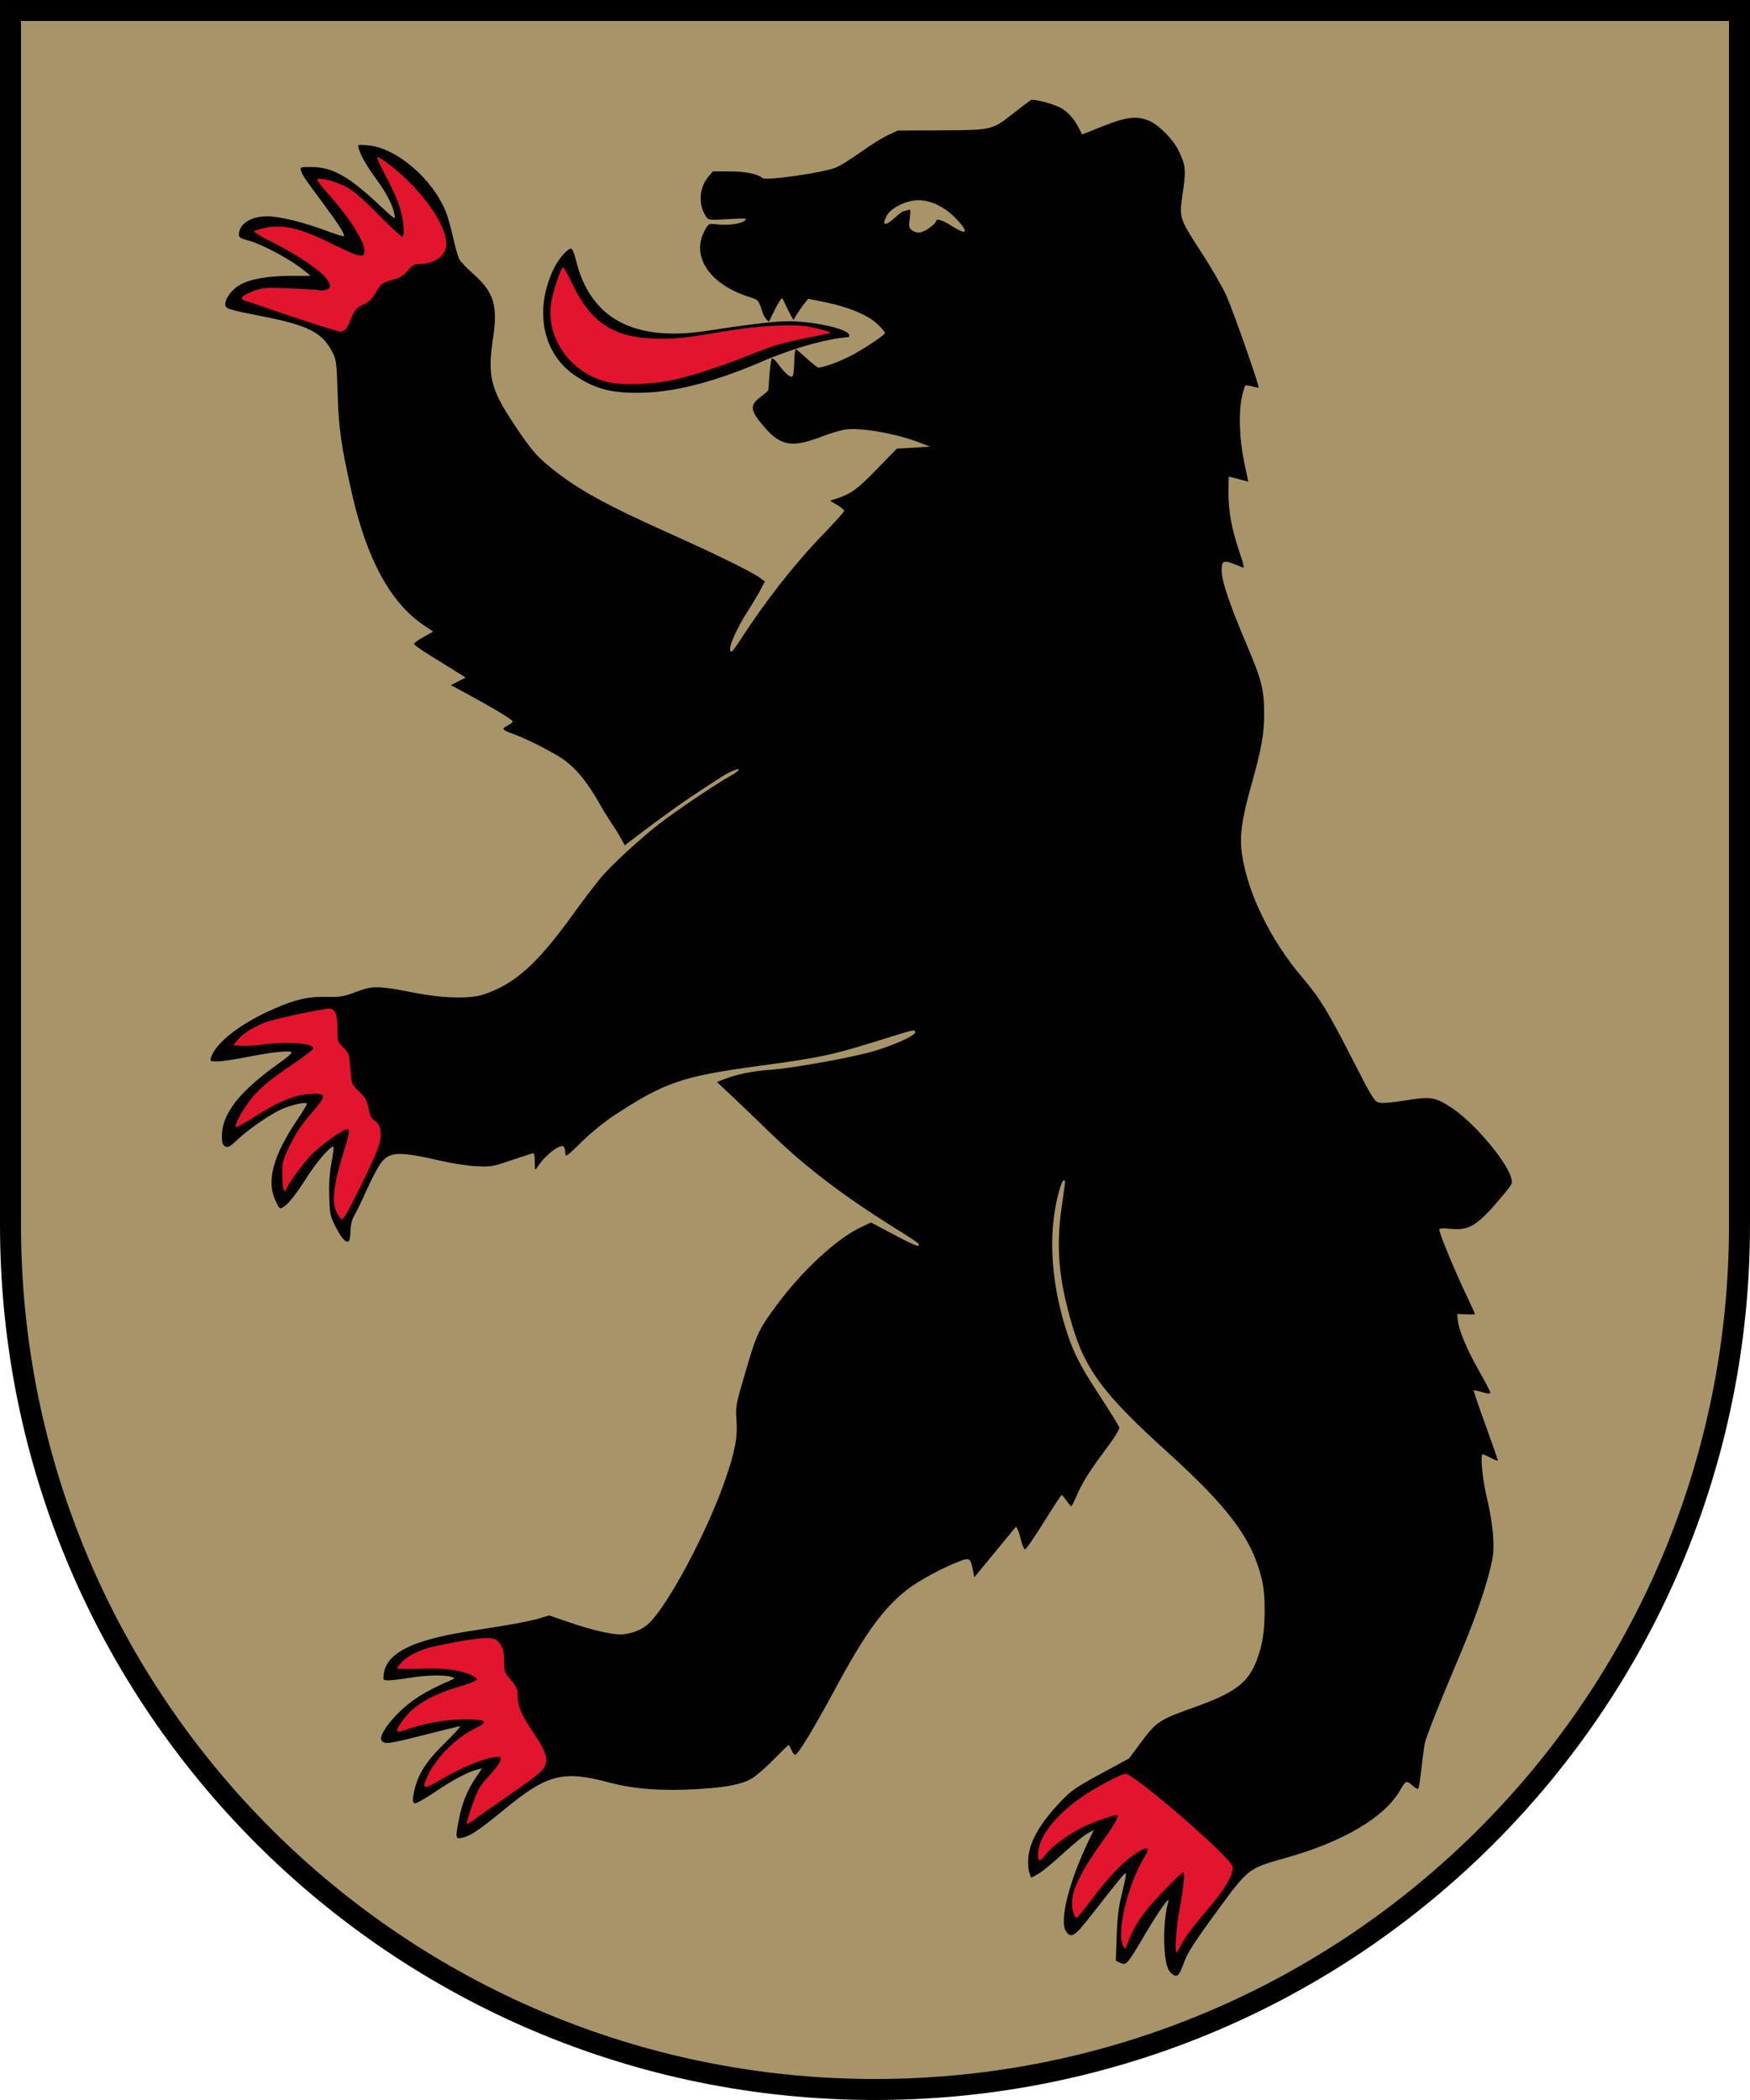
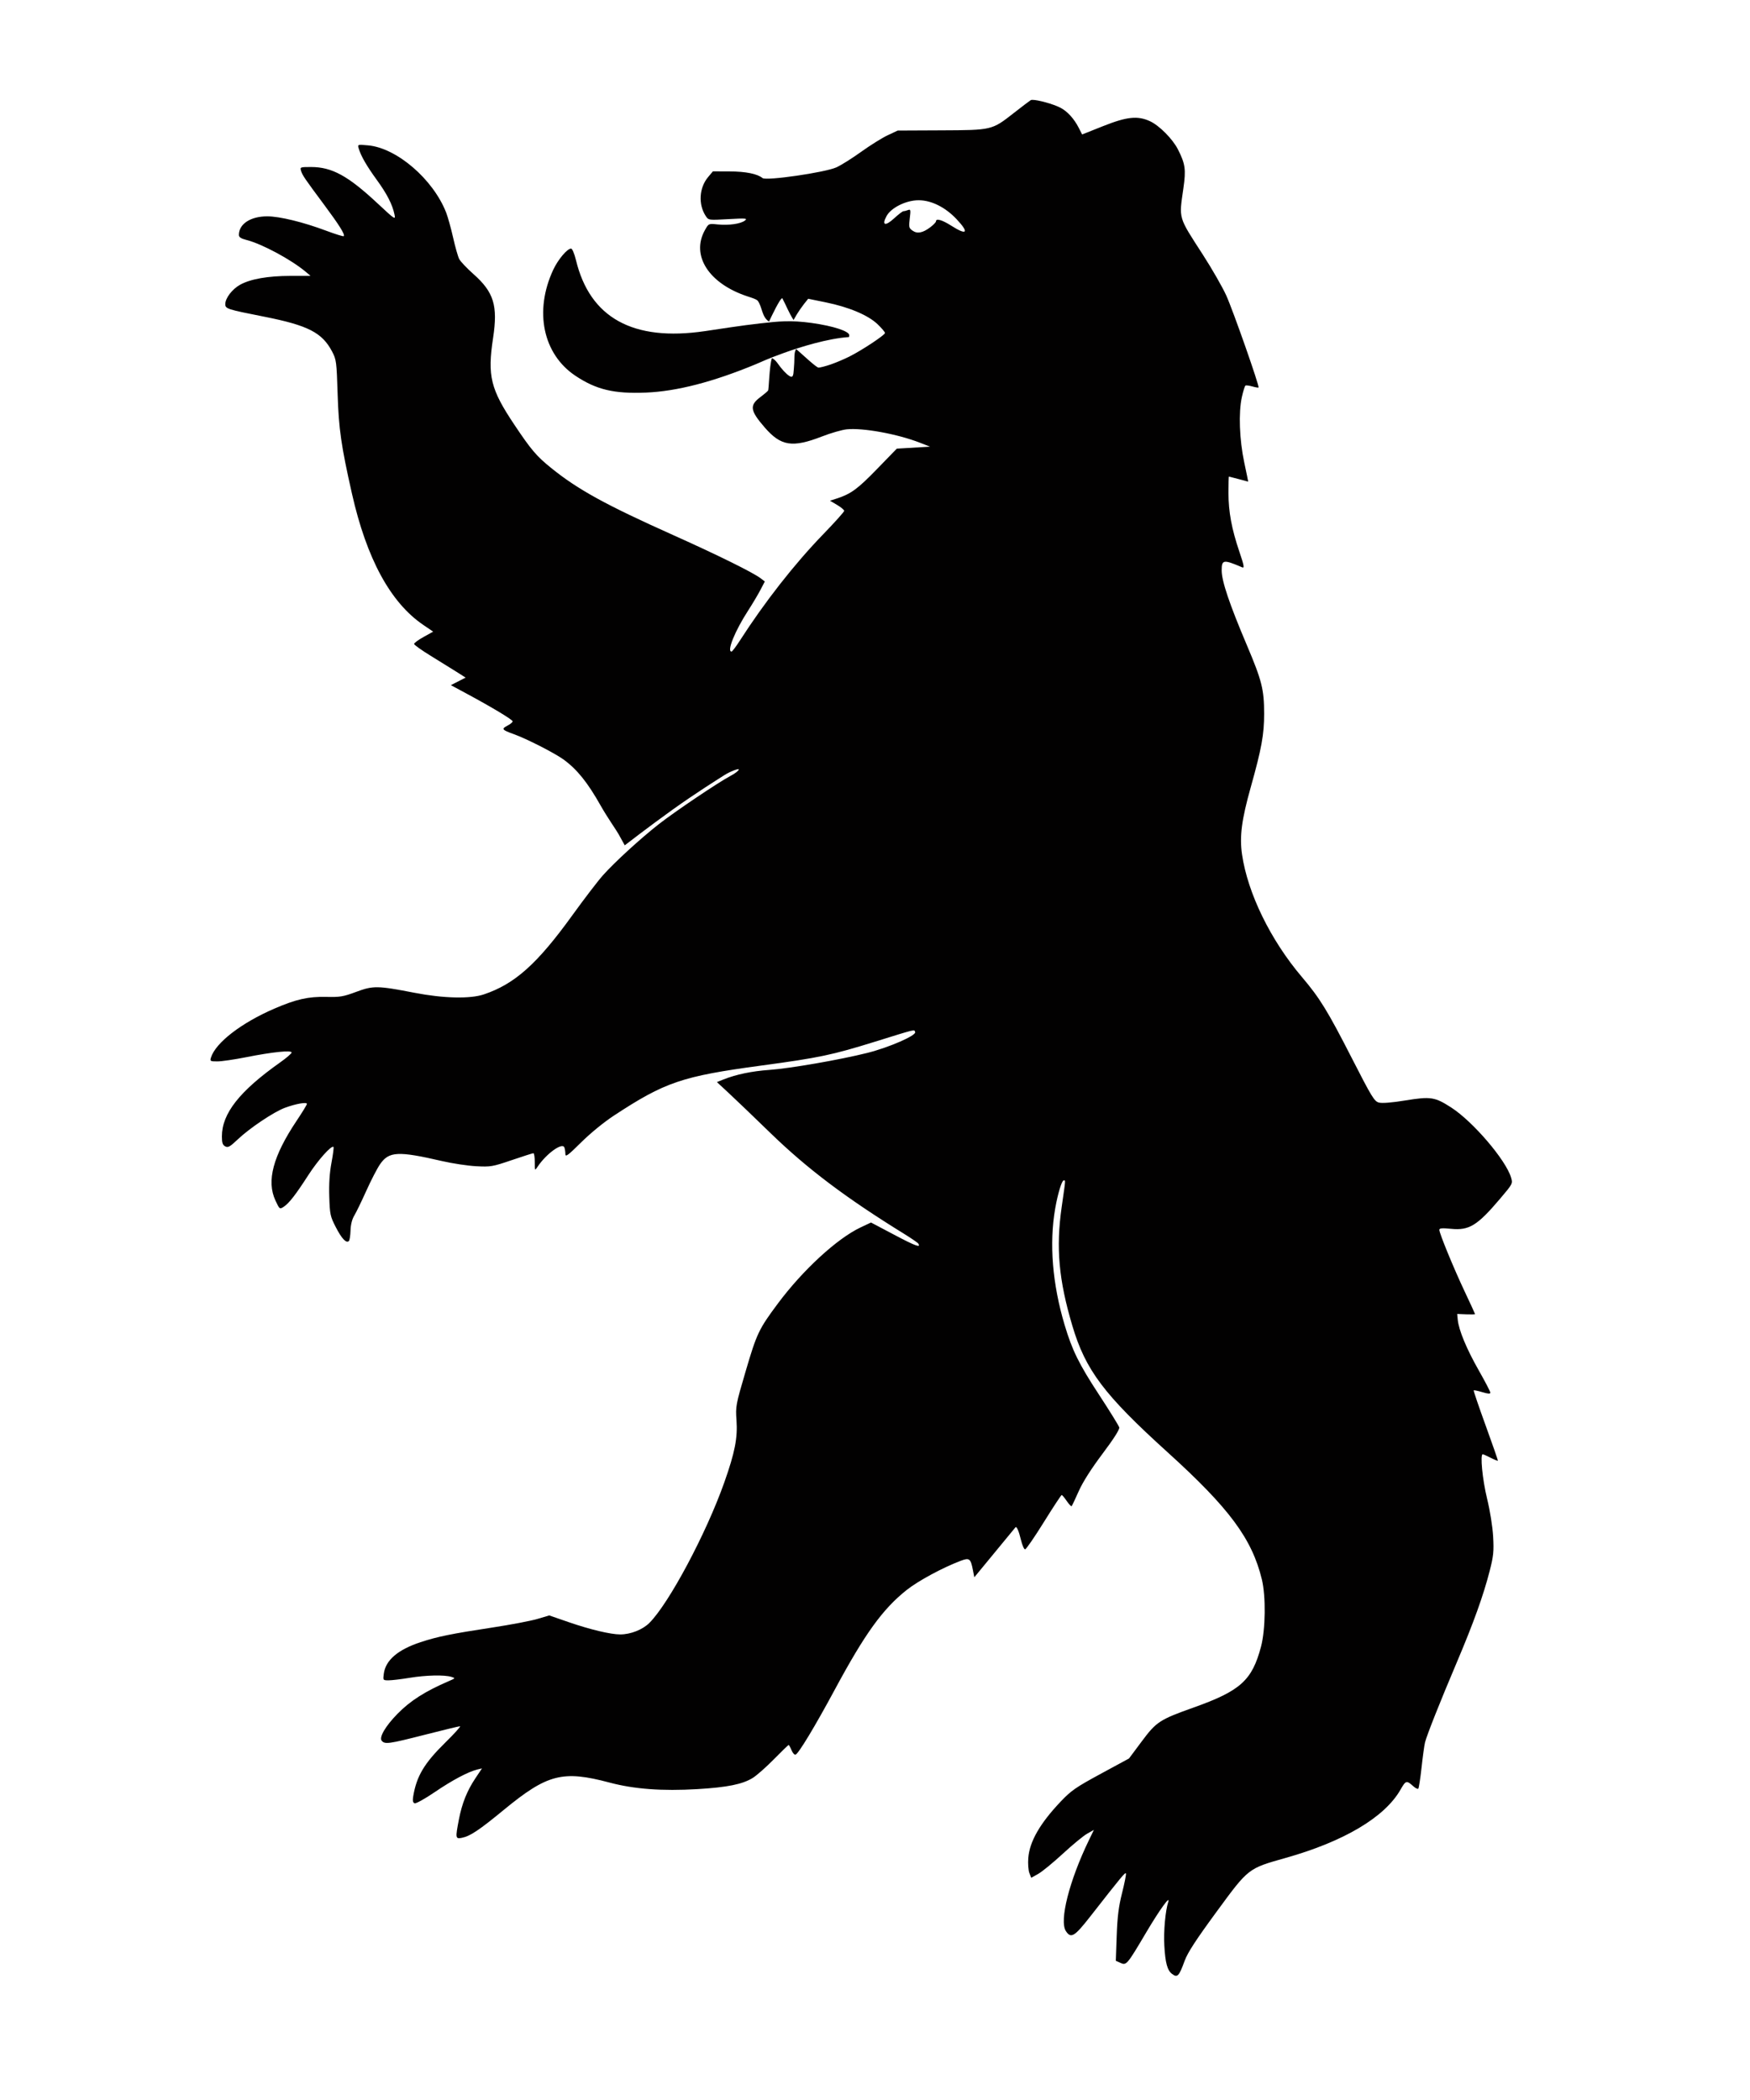
<svg xmlns="http://www.w3.org/2000/svg" width="500" height="600" viewBox="0 0 132.292 158.75" version="1.1" id="svg847">
  <defs id="defs841" />
-   <path id="path844-7" style="fill:#a79469;fill-opacity:1;stroke:#000000;stroke-width:1.587;stroke-linejoin:miter;stroke-miterlimit:10;stroke-dasharray:none" d="M 0.794,0.794 V 92.604 c 0,36.093 29.259,65.352 65.352,65.352 36.093,0 65.352,-29.259 65.352,-65.352 V 0.794 Z" />
  <path id="path846" style="fill:#020101;stroke-width:0.129" d="m 61.09,22.584 1.331,0.272 c 1.756,0.358 3.207,0.97 3.92,1.654 0.308,0.295 0.56,0.593 0.56,0.662 0,0.153 -1.737,1.304 -2.697,1.785 -0.387,0.194 -1.018,0.461 -1.402,0.593 -0.384,0.132 -0.8,0.24 -0.924,0.24 -0.161,0 -1.18,-0.955 -1.687,-1.401 -0.18,0.211 -0.127,0.78 -0.15,1.064 -0.053,0.668 -0.033,1.048 -0.228,1.028 -0.152,-0.016 -0.475,-0.303 -0.801,-0.71 -0.177,-0.221 -0.357,-0.554 -0.658,-0.704 -0.205,0.637 -0.225,2.367 -0.292,2.459 -0.052,0.071 -0.311,0.291 -0.575,0.488 -0.845,0.63 -0.79,1.018 0.325,2.304 1.223,1.41 2.091,1.545 4.328,0.677 0.668,-0.26 1.51,-0.503 1.871,-0.54 1.223,-0.126 3.829,0.35 5.526,1.011 l 0.771,0.3 -1.257,0.075 -1.257,0.075 -1.507,1.553 c -1.456,1.5 -1.965,1.872 -3.039,2.22 l -0.505,0.163 0.537,0.317 c 0.295,0.174 0.537,0.376 0.537,0.449 0,0.073 -0.709,0.864 -1.575,1.758 -2.185,2.257 -4.425,5.116 -6.33,8.079 -0.283,0.44 -0.558,0.8 -0.611,0.801 -0.376,0.004 0.255,-1.555 1.254,-3.099 0.322,-0.498 0.739,-1.197 0.925,-1.553 l 0.338,-0.647 -0.311,-0.237 c -0.573,-0.438 -3.24,-1.756 -6.609,-3.266 -5.109,-2.289 -7.193,-3.434 -9.202,-5.052 -1.134,-0.913 -1.533,-1.38 -2.813,-3.296 -1.8,-2.692 -2.043,-3.68 -1.608,-6.554 0.371,-2.455 0.06,-3.465 -1.491,-4.84 -0.496,-0.439 -0.978,-0.949 -1.071,-1.133 -0.094,-0.184 -0.301,-0.913 -0.46,-1.62 -0.159,-0.707 -0.397,-1.56 -0.528,-1.896 -0.983,-2.513 -3.731,-4.878 -5.895,-5.074 -0.801,-0.073 -0.804,-0.072 -0.713,0.235 0.167,0.566 0.599,1.317 1.36,2.365 0.78,1.073 1.185,1.864 1.345,2.626 0.089,0.424 0.039,0.391 -1.272,-0.833 -2.243,-2.094 -3.454,-2.757 -5.042,-2.757 -0.811,0 -0.836,0.01 -0.75,0.289 0.106,0.341 0.262,0.57 1.758,2.582 1.142,1.536 1.583,2.243 1.469,2.357 -0.034,0.034 -0.631,-0.151 -1.327,-0.412 -1.735,-0.651 -3.523,-1.087 -4.454,-1.087 -1.265,0 -2.145,0.576 -2.145,1.405 0,0.171 0.154,0.274 0.56,0.377 1.179,0.297 3.377,1.477 4.495,2.413 l 0.363,0.305 -1.52,0.002 c -1.709,0.003 -3.016,0.232 -3.805,0.668 -0.597,0.329 -1.121,1.015 -1.121,1.465 0,0.353 0.131,0.396 2.937,0.95 3.317,0.656 4.386,1.204 5.137,2.635 0.321,0.612 0.341,0.767 0.418,3.213 0.082,2.63 0.268,3.92 1.08,7.519 1.113,4.928 2.911,8.242 5.387,9.929 l 0.755,0.514 -0.723,0.401 c -0.398,0.22 -0.721,0.459 -0.719,0.53 0.003,0.071 0.567,0.474 1.253,0.894 0.687,0.42 1.562,0.964 1.946,1.207 l 0.697,0.443 -0.558,0.285 -0.558,0.285 1.146,0.617 c 1.977,1.064 3.524,1.995 3.524,2.12 0,0.067 -0.18,0.214 -0.4,0.328 -0.465,0.24 -0.408,0.317 0.465,0.63 0.998,0.358 3.127,1.445 3.805,1.942 1.013,0.744 1.801,1.726 2.786,3.473 0.515,0.912 1.18,1.842 1.352,2.154 l 0.467,0.845 c 0,0 1.792,-1.391 3.611,-2.693 1.818,-1.302 3.564,-2.386 3.935,-2.624 0.39,-0.25 1.076,-0.515 1.076,-0.423 0,0.088 -0.274,0.304 -0.61,0.48 -0.925,0.487 -4.2,2.691 -5.432,3.655 -1.385,1.083 -3.334,2.867 -4.225,3.865 -0.379,0.424 -1.419,1.783 -2.313,3.021 -2.669,3.696 -4.352,5.2 -6.702,5.99 -1.03,0.346 -3.064,0.298 -5.234,-0.125 -2.782,-0.541 -3.132,-0.547 -4.406,-0.07 -0.968,0.362 -1.225,0.406 -2.256,0.381 -1.364,-0.032 -2.279,0.174 -3.929,0.886 -2.502,1.079 -4.448,2.581 -4.796,3.702 -0.084,0.27 -0.052,0.289 0.487,0.289 0.317,0 1.299,-0.144 2.181,-0.319 1.975,-0.393 3.429,-0.543 3.429,-0.353 0,0.075 -0.39,0.412 -0.868,0.749 -3.074,2.174 -4.402,3.863 -4.402,5.597 0,0.478 0.056,0.645 0.251,0.749 0.212,0.113 0.356,0.034 0.932,-0.513 0.916,-0.87 2.749,-2.098 3.593,-2.408 0.815,-0.3 1.651,-0.447 1.651,-0.289 0,0.062 -0.349,0.633 -0.775,1.27 -1.789,2.675 -2.291,4.558 -1.605,6.03 0.312,0.669 0.321,0.677 0.621,0.481 0.407,-0.266 0.906,-0.908 1.872,-2.407 0.73,-1.132 1.748,-2.27 1.897,-2.121 0.033,0.033 -0.036,0.57 -0.153,1.194 -0.144,0.767 -0.198,1.6 -0.167,2.567 0.043,1.34 0.074,1.488 0.495,2.306 0.448,0.872 0.795,1.238 0.99,1.043 0.056,-0.056 0.112,-0.415 0.123,-0.796 0.013,-0.438 0.115,-0.848 0.277,-1.114 0.141,-0.231 0.55,-1.073 0.909,-1.871 0.358,-0.798 0.828,-1.707 1.044,-2.02 0.672,-0.976 1.356,-1.011 4.692,-0.24 0.778,0.18 1.935,0.355 2.571,0.389 1.096,0.059 1.238,0.035 2.693,-0.461 0.845,-0.288 1.583,-0.523 1.639,-0.523 0.056,0 0.102,0.302 0.102,0.671 0,0.667 10e-4,0.669 0.212,0.353 0.662,-0.992 1.87,-1.863 2.025,-1.46 0.042,0.11 0.077,0.334 0.077,0.499 0,0.25 0.196,0.105 1.189,-0.88 0.693,-0.688 1.725,-1.532 2.474,-2.023 3.871,-2.541 5.152,-2.976 11.118,-3.782 4.414,-0.596 5.369,-0.796 8.648,-1.816 3.152,-0.98 2.935,-0.928 3.012,-0.717 0.094,0.257 -1.989,1.164 -3.607,1.57 -2.085,0.523 -5.853,1.177 -7.411,1.287 -1.329,0.094 -2.52,0.342 -3.48,0.726 l -0.488,0.195 0.923,0.857 c 0.508,0.471 1.907,1.812 3.108,2.979 2.789,2.709 5.714,4.916 10.123,7.638 0.548,0.339 1.031,0.671 1.073,0.739 0.207,0.335 -0.209,0.183 -1.82,-0.669 l -1.759,-0.929 -0.784,0.37 c -1.782,0.841 -4.379,3.232 -6.266,5.769 -1.431,1.923 -1.583,2.244 -2.422,5.096 -0.752,2.557 -0.77,2.658 -0.695,3.725 0.093,1.324 -0.122,2.422 -0.918,4.675 -1.365,3.865 -4.187,9.159 -5.671,10.638 -0.51,0.509 -1.418,0.866 -2.203,0.866 -0.719,0 -2.269,-0.368 -3.858,-0.916 l -1.505,-0.519 -0.904,0.267 c -0.497,0.147 -2.033,0.439 -3.414,0.649 -3.074,0.468 -4.143,0.686 -5.414,1.106 -1.712,0.566 -2.637,1.358 -2.774,2.375 -0.068,0.505 -0.066,0.508 0.367,0.508 0.239,-2.6e-4 0.955,-0.086 1.592,-0.191 1.23,-0.202 2.619,-0.233 3.149,-0.07 0.313,0.096 0.307,0.105 -0.193,0.32 -1.801,0.776 -2.911,1.484 -3.883,2.474 -0.902,0.919 -1.405,1.776 -1.192,2.033 0.238,0.286 0.531,0.246 3.263,-0.452 1.384,-0.353 2.58,-0.643 2.658,-0.643 0.078,0 -0.431,0.564 -1.132,1.253 -1.574,1.548 -2.15,2.515 -2.405,4.034 -0.057,0.339 -0.028,0.486 0.103,0.537 0.1,0.038 0.781,-0.34 1.514,-0.839 1.317,-0.898 2.542,-1.549 3.227,-1.714 l 0.353,-0.085 -0.503,0.753 c -0.628,0.941 -1.009,1.895 -1.243,3.11 -0.272,1.415 -0.261,1.483 0.228,1.385 0.625,-0.125 1.299,-0.575 3.172,-2.116 3.287,-2.704 4.445,-3.003 7.988,-2.06 1.862,0.496 3.975,0.653 6.643,0.495 2.258,-0.134 3.416,-0.368 4.185,-0.847 0.301,-0.187 1.022,-0.824 1.603,-1.416 0.581,-0.592 1.08,-1.075 1.109,-1.075 0.029,0 0.126,0.176 0.215,0.39 0.089,0.215 0.226,0.37 0.305,0.344 0.227,-0.073 1.463,-2.121 2.966,-4.912 2.287,-4.247 3.618,-6.093 5.438,-7.539 0.87,-0.691 2.725,-1.692 4.099,-2.21 0.636,-0.24 0.736,-0.164 0.901,0.68 l 0.112,0.571 1.529,-1.857 c 0.841,-1.021 1.552,-1.884 1.579,-1.917 0.09,-0.11 0.255,0.266 0.424,0.971 0.092,0.383 0.23,0.695 0.307,0.693 0.077,-0.002 0.714,-0.928 1.416,-2.057 0.702,-1.129 1.309,-2.053 1.35,-2.052 0.041,5.1e-4 0.212,0.204 0.382,0.453 0.169,0.249 0.336,0.424 0.37,0.39 0.034,-0.034 0.275,-0.542 0.534,-1.128 0.306,-0.691 0.939,-1.687 1.799,-2.832 0.86,-1.145 1.305,-1.846 1.266,-1.994 -0.033,-0.126 -0.723,-1.241 -1.533,-2.478 -1.509,-2.303 -2.023,-3.346 -2.596,-5.265 -0.926,-3.101 -1.172,-6.147 -0.713,-8.805 0.189,-1.092 0.499,-2.121 0.639,-2.121 0.151,0 0.164,-0.184 -0.151,2.025 -0.439,3.075 -0.22,5.498 0.808,8.958 0.996,3.354 2.395,5.213 7.184,9.55 4.685,4.243 6.395,6.547 7.144,9.631 0.309,1.271 0.277,3.785 -0.064,5.075 -0.675,2.553 -1.551,3.344 -5.097,4.606 -2.563,0.912 -2.815,1.076 -3.92,2.559 l -0.964,1.293 -2.134,1.157 c -1.885,1.022 -2.239,1.267 -3.031,2.102 -1.564,1.647 -2.352,3.02 -2.448,4.264 -0.033,0.426 0.004,0.936 0.081,1.135 l 0.141,0.362 0.53,-0.297 c 0.292,-0.164 1.129,-0.85 1.862,-1.526 0.732,-0.676 1.56,-1.357 1.838,-1.513 l 0.507,-0.285 -0.37,0.764 c -1.489,3.073 -2.258,6.105 -1.747,6.885 0.383,0.585 0.648,0.426 1.848,-1.11 2.397,-3.066 2.649,-3.369 2.692,-3.24 0.025,0.073 -0.108,0.736 -0.293,1.473 -0.259,1.027 -0.354,1.78 -0.405,3.231 l -0.067,1.891 0.352,0.16 c 0.447,0.204 0.496,0.146 1.936,-2.289 1.018,-1.721 1.855,-2.879 1.674,-2.316 -0.218,0.679 -0.356,2.215 -0.295,3.297 0.073,1.305 0.226,1.871 0.579,2.138 0.409,0.311 0.53,0.187 0.956,-0.985 0.224,-0.616 0.851,-1.58 2.406,-3.7 2.433,-3.319 2.38,-3.277 5.216,-4.076 4.428,-1.248 7.508,-3.079 8.7,-5.17 0.398,-0.699 0.453,-0.713 0.97,-0.248 0.159,0.143 0.325,0.223 0.37,0.179 0.045,-0.045 0.156,-0.764 0.248,-1.598 0.091,-0.834 0.209,-1.69 0.262,-1.901 0.138,-0.551 1.137,-3.068 2.398,-6.039 1.262,-2.974 2.015,-5.066 2.488,-6.916 0.291,-1.135 0.326,-1.482 0.264,-2.595 -0.042,-0.759 -0.232,-1.943 -0.462,-2.892 -0.348,-1.432 -0.533,-3.342 -0.324,-3.342 0.038,0 0.304,0.12 0.591,0.266 0.287,0.146 0.535,0.248 0.552,0.225 0.017,-0.023 -0.398,-1.218 -0.921,-2.656 -0.523,-1.438 -0.931,-2.636 -0.905,-2.662 0.026,-0.026 0.319,0.035 0.652,0.135 0.431,0.13 0.605,0.14 0.605,0.036 0,-0.08 -0.398,-0.844 -0.883,-1.697 -0.907,-1.592 -1.503,-3.028 -1.58,-3.808 l -0.043,-0.442 0.675,0.028 c 0.371,0.015 0.675,0.007 0.675,-0.018 0,-0.026 -0.348,-0.784 -0.774,-1.686 -0.842,-1.783 -1.926,-4.42 -1.926,-4.683 0,-0.127 0.206,-0.145 0.891,-0.077 1.362,0.134 1.978,-0.244 3.692,-2.264 0.974,-1.148 0.977,-1.155 0.836,-1.625 -0.397,-1.321 -2.875,-4.219 -4.513,-5.277 -1.243,-0.803 -1.555,-0.852 -3.463,-0.541 -1.025,0.167 -1.763,0.227 -2.007,0.163 -0.35,-0.091 -0.54,-0.403 -2.058,-3.372 -1.825,-3.571 -2.416,-4.531 -3.771,-6.126 -2.361,-2.779 -4.093,-6.324 -4.521,-9.257 -0.198,-1.352 -0.034,-2.619 0.655,-5.074 0.82,-2.922 1.016,-3.994 1.015,-5.566 0,-1.825 -0.173,-2.513 -1.291,-5.15 -1.334,-3.145 -1.917,-4.872 -1.918,-5.679 -0.001,-0.828 0.124,-0.847 1.559,-0.234 0.17,0.073 0.129,-0.151 -0.217,-1.172 -0.59,-1.741 -0.829,-3.028 -0.829,-4.469 0,-0.675 0.015,-1.226 0.032,-1.225 0.018,9e-4 0.35,0.087 0.739,0.191 0.389,0.104 0.712,0.19 0.719,0.191 0.007,9e-4 -0.127,-0.649 -0.296,-1.444 -0.367,-1.724 -0.441,-3.774 -0.18,-4.952 0.099,-0.444 0.22,-0.833 0.271,-0.864 0.051,-0.031 0.284,-0.001 0.519,0.066 0.235,0.067 0.447,0.103 0.47,0.08 0.086,-0.086 -1.929,-5.831 -2.441,-6.958 -0.289,-0.636 -1.085,-2.024 -1.77,-3.085 -1.88,-2.911 -1.808,-2.665 -1.471,-5.013 0.204,-1.425 0.146,-1.844 -0.409,-2.939 -0.404,-0.797 -1.421,-1.82 -2.129,-2.142 -0.931,-0.423 -1.738,-0.336 -3.538,0.38 l -1.578,0.628 -0.247,-0.485 c -0.363,-0.712 -0.872,-1.27 -1.408,-1.543 -0.555,-0.283 -1.697,-0.59 -2.105,-0.587 -0.058,5.04e-4 -0.101,0.007 -0.126,0.022 -0.086,0.05 -0.665,0.49 -1.287,0.977 -1.651,1.293 -1.633,1.288 -5.488,1.305 l -3.278,0.015 -0.758,0.355 c -0.417,0.195 -1.32,0.759 -2.007,1.252 -0.686,0.494 -1.531,1.024 -1.877,1.178 -0.869,0.387 -5.301,1.03 -5.577,0.808 -0.403,-0.324 -1.265,-0.498 -2.488,-0.503 l -1.267,-0.005 -0.368,0.439 c -0.672,0.804 -0.747,2.061 -0.174,2.935 0.211,0.322 0.212,0.322 1.708,0.238 1.335,-0.075 1.47,-0.063 1.254,0.107 -0.32,0.251 -1.227,0.379 -2.067,0.293 -0.675,-0.07 -0.677,-0.069 -0.951,0.42 -1.082,1.925 0.287,4.058 3.221,5.021 0.408,0.134 0.622,0.204 0.75,0.308 0.367,0.455 0.31,1.261 0.874,1.592 0.136,-0.3 0.842,-1.79 1,-1.763 0.291,0.546 0.474,1.054 0.851,1.647 0.313,-0.579 0.681,-1.095 1.1,-1.597 z m -7.813,2.449 c -5.425,0.796 -8.683,-1.001 -9.738,-5.373 -0.118,-0.487 -0.279,-0.868 -0.368,-0.868 -0.293,0 -0.989,0.828 -1.351,1.606 -1.454,3.124 -0.775,6.37 1.673,8.005 1.579,1.055 2.927,1.376 5.348,1.275 2.322,-0.097 5.051,-0.802 8.276,-2.137 0.522,-0.216 0.819,-0.382 2.12,-0.853 1.301,-0.471 3.319,-1.094 4.932,-1.208 0.018,-0.001 0.032,-0.063 0.032,-0.138 0,-0.299 -1.19,-0.697 -2.833,-0.926 -1.643,-0.228 -2.522,-0.121 -3.906,0.032 -1.384,0.153 -3.133,0.431 -4.186,0.586 z m 16.182,-9.895 c 0.956,0.006 1.999,0.527 2.843,1.419 0.988,1.045 0.811,1.271 -0.394,0.503 -0.689,-0.439 -1.151,-0.572 -1.151,-0.331 0,0.067 -0.188,0.265 -0.418,0.44 -0.576,0.439 -0.996,0.521 -1.357,0.265 -0.271,-0.192 -0.289,-0.272 -0.208,-0.925 0.08,-0.642 0.067,-0.706 -0.131,-0.63 -0.121,0.047 -0.275,0.085 -0.342,0.085 -0.067,0 -0.382,0.241 -0.701,0.535 -0.675,0.622 -0.961,0.546 -0.587,-0.154 0.345,-0.647 1.492,-1.213 2.446,-1.207 z" />
-   <path id="path876" style="fill:#e2152d;fill-opacity:1;stroke-width:0.129" d="m 89.316,146.976 c 0.3,-0.591 0.863,-1.328 2.436,-3.192 0.932,-1.104 1.535,-2.243 1.424,-2.687 -0.184,-0.735 -7.431,-7.006 -8.095,-7.006 -0.319,0 -2.382,1.097 -3.333,1.772 -2.079,1.476 -3.278,3.069 -3.278,4.353 0,0.551 0.14,0.544 0.579,-0.031 0.446,-0.584 1.683,-1.5 2.763,-2.044 0.817,-0.412 2.562,-1.016 2.658,-0.92 0.112,0.112 -0.241,0.738 -1.064,1.883 -1.659,2.308 -2.365,3.728 -2.365,4.753 0,0.612 0.21,1.205 0.387,1.095 0.072,-0.044 0.575,-0.67 1.118,-1.39 1.299,-1.722 2.37,-2.84 3.306,-3.451 0.892,-0.582 1.14,-0.498 0.685,0.231 -1.254,2.01 -2.16,5.759 -1.631,6.748 0.159,0.297 0.161,0.296 0.316,-0.152 0.282,-0.815 0.82,-1.769 1.426,-2.526 0.73,-0.913 2.635,-2.866 2.795,-2.866 0.148,0 0.041,1.06 -0.298,2.94 -0.24,1.33 -0.355,3.101 -0.201,3.101 0.034,0 0.202,-0.275 0.372,-0.611 z M 38.302,135.829 c 2.563,-1.773 2.864,-2.034 2.965,-2.576 0.098,-0.52 -0.133,-1.067 -0.973,-2.312 -0.885,-1.312 -1.151,-1.93 -1.154,-2.691 -0.002,-0.551 -0.071,-0.715 -0.517,-1.244 -0.483,-0.573 -0.514,-0.659 -0.514,-1.435 0,-0.646 -0.064,-0.92 -0.293,-1.262 -0.258,-0.384 -0.37,-0.442 -0.926,-0.477 -0.562,-0.036 -2.238,0.226 -4.115,0.641 -0.953,0.211 -1.878,0.654 -2.348,1.123 -0.229,0.229 -0.416,0.459 -0.416,0.512 0,0.053 0.781,0.07 1.735,0.038 1.773,-0.06 2.865,0.069 3.819,0.45 0.268,0.107 0.487,0.266 0.487,0.353 0,0.088 -0.548,0.319 -1.245,0.525 -2.236,0.66 -3.554,1.443 -4.376,2.599 -0.586,0.824 -0.56,0.971 0.125,0.726 1.467,-0.523 3.124,-0.822 4.563,-0.822 1.691,0 1.868,0.16 0.771,0.697 -1.461,0.716 -2.961,2.238 -3.593,3.646 -0.423,0.943 -0.282,0.984 0.926,0.268 1.777,-1.054 3.575,-1.771 4.467,-1.781 0.372,-0.004 0.107,0.539 -0.675,1.383 -0.744,0.804 -0.884,1.043 -1.285,2.195 -0.248,0.711 -0.45,1.36 -0.45,1.443 0,0.082 0.188,0.006 0.418,-0.169 0.23,-0.175 1.401,-0.998 2.603,-1.83 z m -9.599,-49.431 c 0.185,-0.838 0.044,-1.411 -0.424,-1.717 -0.201,-0.132 -0.33,-0.378 -0.391,-0.748 -0.12,-0.722 -0.258,-0.974 -0.834,-1.515 -0.465,-0.437 -0.481,-0.482 -0.568,-1.622 -0.086,-1.116 -0.111,-1.192 -0.531,-1.6 -0.423,-0.41 -0.442,-0.467 -0.442,-1.361 0,-1.141 -0.175,-1.588 -0.622,-1.588 -0.524,0 -4.127,0.77 -4.8,1.025 -0.91,0.346 -1.702,0.842 -2.104,1.318 l -0.355,0.42 0.63,0.04 c 0.346,0.022 1.088,-0.021 1.647,-0.096 1.828,-0.246 3.873,-0.08 3.779,0.306 -0.022,0.089 -0.704,0.613 -1.517,1.165 -1.884,1.278 -2.596,1.879 -3.285,2.774 -0.617,0.8 -1.178,1.866 -1.05,1.994 0.046,0.046 0.65,-0.283 1.342,-0.732 1.8,-1.166 3.088,-1.702 4.245,-1.765 1.304,-0.071 1.314,0.074 0.099,1.477 -0.673,0.777 -1.172,1.519 -1.582,2.356 -0.563,1.148 -0.599,1.284 -0.602,2.271 -0.002,0.926 0.137,1.507 0.273,1.133 0.138,-0.38 1.199,-1.854 1.813,-2.516 0.715,-0.773 2.468,-2.045 2.817,-2.045 0.232,0 0.18,0.303 -0.342,1.992 -0.823,2.663 -0.867,3.946 -0.163,4.725 0.191,0.211 0.294,0.048 1.508,-2.378 0.716,-1.432 1.374,-2.924 1.46,-3.315 z m 22.517,-57.753 c 1.554,-0.374 3.646,-1.08 6.002,-2.027 1.209,-0.486 2.155,-0.76 3.565,-1.032 1.056,-0.204 1.942,-0.393 1.969,-0.42 0.073,-0.073 -0.695,-0.297 -1.613,-0.471 -1.137,-0.216 -3.792,-0.079 -6.131,0.315 -3.147,0.53 -3.712,0.596 -5.113,0.596 -3.342,0 -5.186,-1.127 -6.567,-4.014 -0.363,-0.759 -0.699,-1.38 -0.747,-1.382 -0.207,-0.006 -0.885,2.107 -0.96,2.992 -0.221,2.616 1.66,5.073 4.357,5.688 1.192,0.272 3.548,0.162 5.238,-0.244 z m -25.196,-3.682 c 0.131,-0.07 0.339,-0.402 0.463,-0.739 0.285,-0.774 0.456,-0.972 1.073,-1.251 0.359,-0.162 0.594,-0.401 0.844,-0.862 0.358,-0.658 0.524,-0.774 1.439,-1.005 0.371,-0.094 0.675,-0.295 0.976,-0.647 0.381,-0.445 0.507,-0.511 0.976,-0.511 1.087,0 1.944,-0.657 1.944,-1.491 0,-1.101 -0.961,-2.762 -2.598,-4.492 -0.931,-0.983 -2.496,-2.206 -2.639,-2.062 -0.032,0.032 0.304,0.738 0.746,1.568 0.443,0.83 0.911,1.914 1.041,2.41 0.259,0.986 0.312,2.011 0.105,2.011 -0.072,0 -0.897,-0.77 -1.832,-1.71 -1.349,-1.357 -1.877,-1.798 -2.559,-2.136 -0.831,-0.412 -2.035,-0.676 -2.031,-0.445 9.7e-4,0.062 0.412,0.576 0.914,1.141 1.662,1.874 2.757,3.659 2.66,4.337 -0.062,0.438 -0.443,0.335 -2.517,-0.68 -2.771,-1.356 -4.008,-1.557 -5.814,-0.943 -0.113,0.038 0.364,0.343 1.157,0.739 2.27,1.134 4.106,2.403 4.457,3.082 0.186,0.36 0.183,0.399 -0.04,0.564 -0.132,0.098 -0.384,0.147 -0.561,0.109 -0.177,-0.038 -1.218,-0.106 -2.314,-0.151 -1.843,-0.076 -2.047,-0.062 -2.72,0.194 -0.985,0.375 -1.159,0.596 -0.599,0.762 0.235,0.069 1.468,0.486 2.74,0.926 1.795,0.62 3.848,1.271 4.411,1.398 0.022,0.005 0.147,-0.048 0.278,-0.118 z" />
</svg>